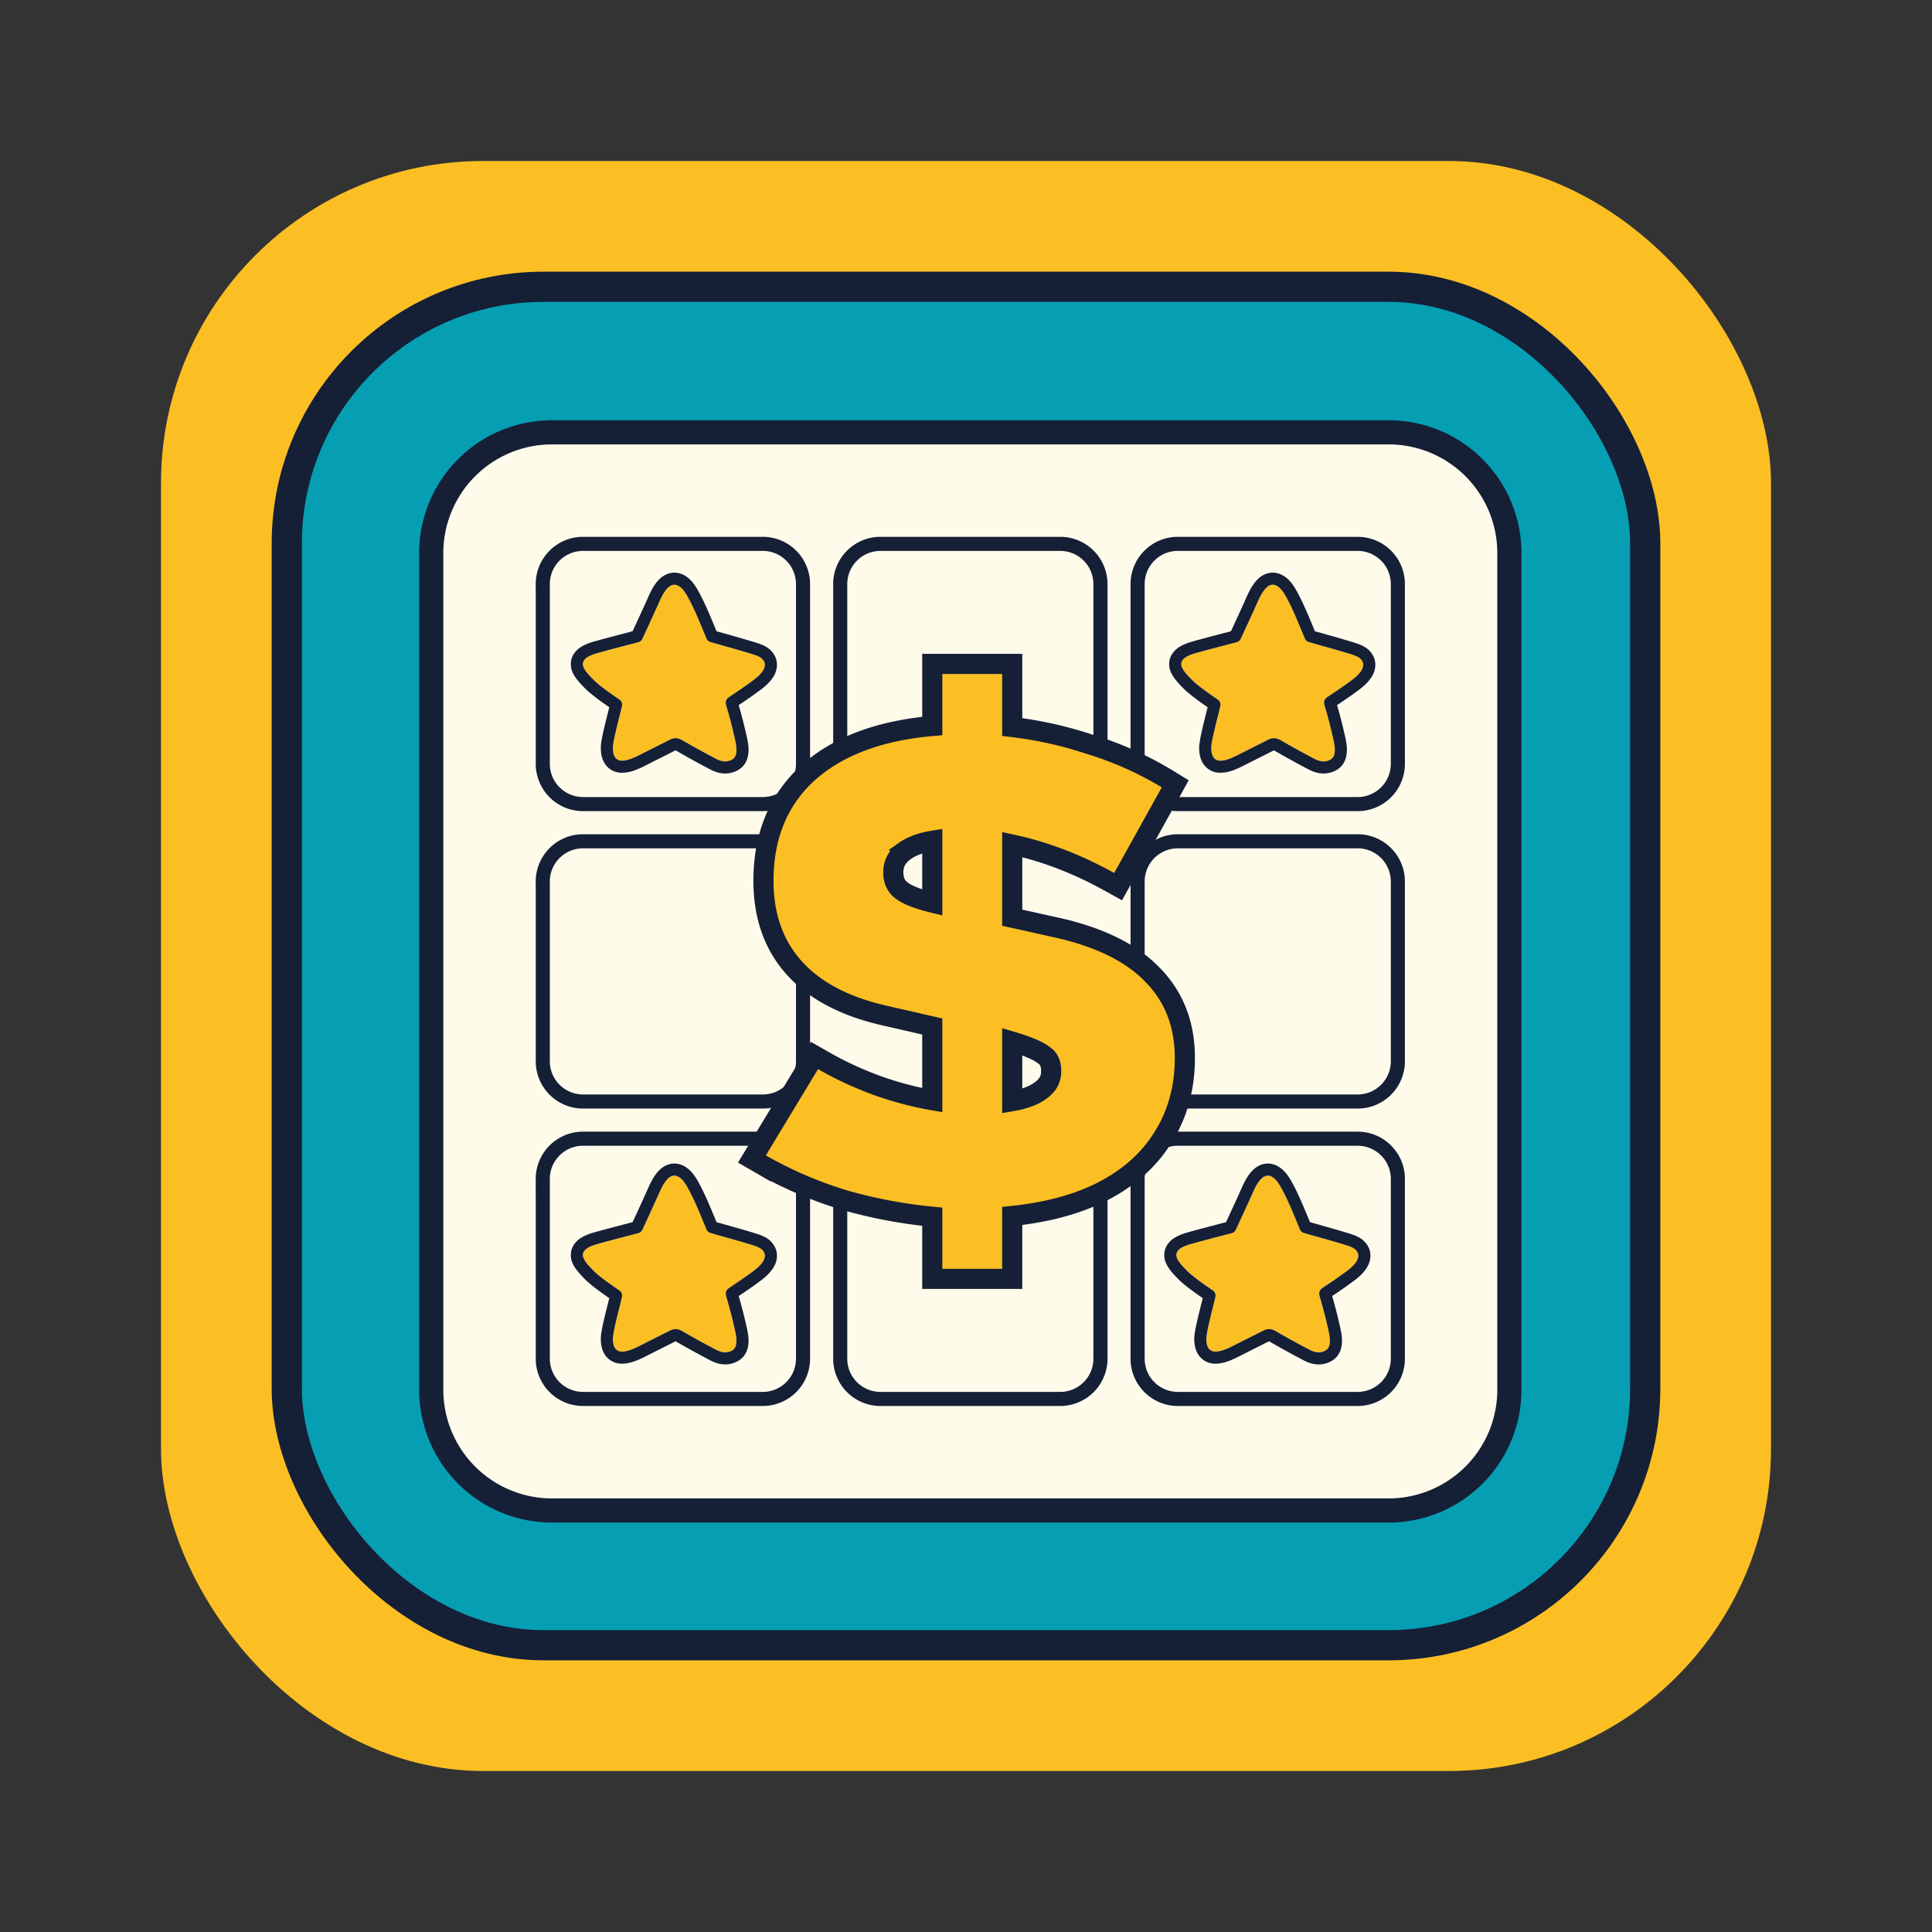
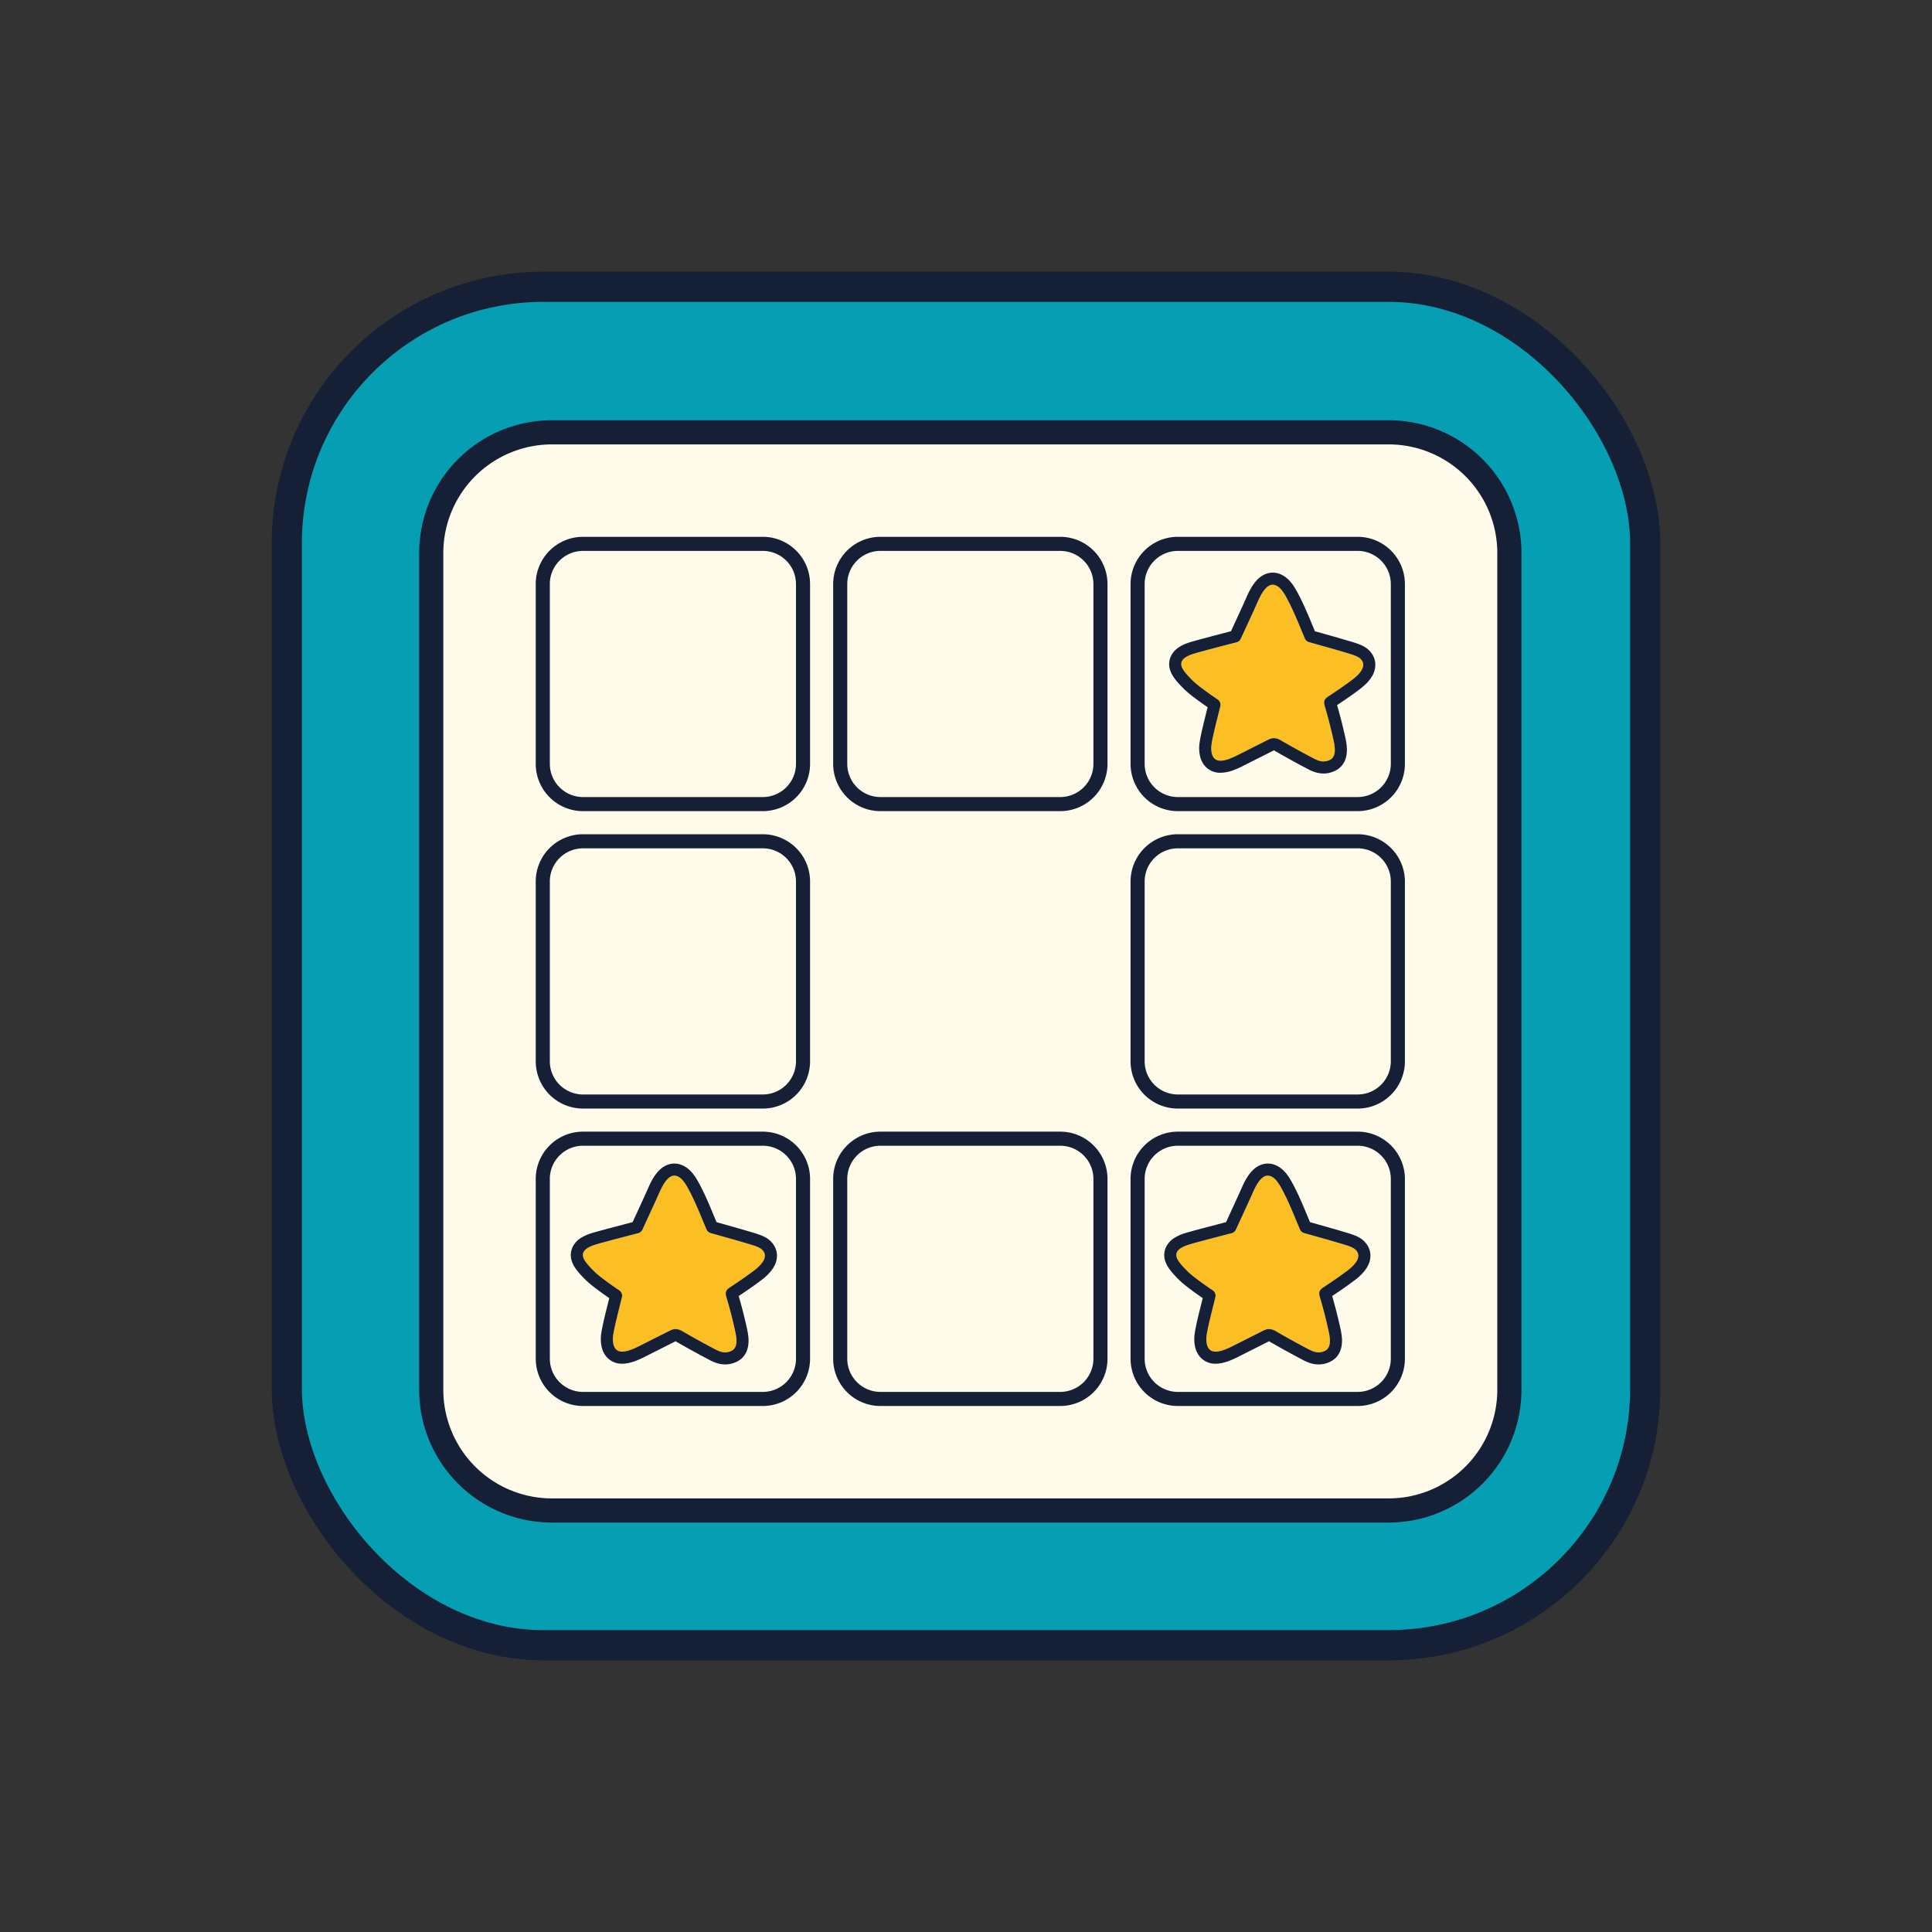
<svg xmlns="http://www.w3.org/2000/svg" width="96" height="96" fill="none">
  <rect width="100%" height="100%" fill="#333333" stroke="none" />
-   <rect x="8" y="8" width="80" height="80" rx="16" fill="#FBBF24" />
  <rect x="14.25" y="14.25" width="67.5" height="67.5" rx="12.75" fill="#069EB3" stroke="#151F36" stroke-width="1.5" />
  <path d="M21.428 27.482a6 6 0 016-6H69a6 6 0 016 6v41.573a6 6 0 01-6 6H27.428a6 6 0 01-6-6V27.482z" fill="#FFFBEB" stroke="#151F36" stroke-width="1.2" />
  <path d="M26.97 29.024a2 2 0 012-2h8.932a2 2 0 012 2v8.931a2 2 0 01-2 2h-8.931a2 2 0 01-2-2v-8.931zM41.75 29.024a2 2 0 012-2h8.931a2 2 0 012 2v8.931a2 2 0 01-2 2H43.75a2 2 0 01-2-2v-8.931zM56.527 29.024a2 2 0 012-2h8.932a2 2 0 012 2v8.931a2 2 0 01-2 2h-8.932a2 2 0 01-2-2v-8.931zM26.97 43.803a2 2 0 012-2h8.932a2 2 0 012 2v8.931a2 2 0 01-2 2h-8.931a2 2 0 01-2-2v-8.931zM26.97 58.581a2 2 0 012-2h8.932a2 2 0 012 2v8.932a2 2 0 01-2 2h-8.931a2 2 0 01-2-2V58.58zM41.75 58.581a2 2 0 012-2h8.931a2 2 0 012 2v8.932a2 2 0 01-2 2H43.75a2 2 0 01-2-2V58.58zM56.527 43.803a2 2 0 012-2h8.932a2 2 0 012 2v8.931a2 2 0 01-2 2h-8.932a2 2 0 01-2-2v-8.931zM56.527 58.581a2 2 0 012-2h8.932a2 2 0 012 2v8.932a2 2 0 01-2 2h-8.932a2 2 0 01-2-2V58.58z" stroke="#151F36" stroke-width=".7" />
-   <path d="M46.324 63.047v.5h3.973V60.42c1.657-.17 3.103-.547 4.331-1.14l.003-.002c1.366-.672 2.42-1.58 3.138-2.733.742-1.152 1.106-2.488 1.106-3.988 0-1.654-.538-3.049-1.63-4.144-1.057-1.084-2.62-1.837-4.63-2.298h-.002l-2.316-.516v-3.634c1.622.35 3.23.965 4.824 1.85l.437.242.243-.437 2.363-4.252.233-.42-.408-.25a16.92 16.92 0 00-3.845-1.715 19.539 19.539 0 00-3.847-.858V32.99h-3.973v3.084c-2.519.22-4.547.942-6.039 2.209h0l-.003.003c-1.573 1.36-2.346 3.206-2.346 5.481 0 1.733.503 3.194 1.54 4.34 1.03 1.14 2.532 1.91 4.453 2.35l2.395.549v3.66a16.388 16.388 0 01-2.466-.633 16.944 16.944 0 01-2.962-1.343l-.424-.243-.253.418-2.592 4.288-.264.437.442.255a19.972 19.972 0 004.262 1.818h0l.009.003a24.45 24.45 0 004.248.792v2.59zm5.36-8.845h0l-.01.007c-.298.22-.747.396-1.377.506V51.76c.822.244 1.318.47 1.553.656l.014.012.015.01c.22.15.354.38.354.792 0 .387-.16.701-.549.972zm-6.74-11.908c.339-.239.792-.417 1.38-.515v3.07c-.796-.195-1.292-.412-1.55-.62-.25-.201-.386-.476-.386-.887 0-.418.167-.757.556-1.048z" fill="#FBBF24" stroke="#151F36" />
  <path d="M33.908 66.146c.524.305 1.055.597 1.592.88.22.116.51.267.855.093.405-.206.2-.864.097-1.322a21.46 21.46 0 00-.357-1.345c-.063-.205-.042-.342.155-.471.202-.133.875-.58 1.26-.881.294-.23.727-.654.352-1.008-.1-.093-.262-.161-.595-.262-.648-.197-1.302-.375-1.954-.56a.318.318 0 01-.21-.185c-.295-.7-.57-1.42-.94-2.085-.136-.245-.308-.487-.534-.563-.29-.097-.57.15-.86.815-.173.392-.67 1.468-.846 1.85a.317.317 0 01-.21.174s-1.492.386-1.986.527c-.315.091-.895.262-.736.697.052.143.194.337.537.676.275.273.927.726 1.246.942a.314.314 0 01.13.334c-.115.503-.451 1.717-.45 2.077.001.323.093.624.45.632.27.005.624-.156.881-.286.503-.255 1.006-.508 1.51-.762.214-.108.404-.09.613.033z" fill="#FBBF24" />
  <path fill-rule="evenodd" clip-rule="evenodd" d="M37.037 65.665v.001l.026.11c.046.196.115.486.13.744.016.303-.028.86-.568 1.134-.626.317-1.167.03-1.385-.086l-.02-.011a43.192 43.192 0 01-1.65-.911 592.76 592.76 0 01-.36.181l-1.154.583a4.591 4.591 0 01-.502.223c-.18.065-.418.133-.663.128a.992.992 0 01-.865-.496c-.146-.253-.172-.536-.172-.734 0-.155.031-.35.064-.52.035-.186.083-.397.133-.606.054-.225.106-.433.153-.618.026-.102.05-.197.07-.283-.345-.238-.894-.63-1.169-.901-.34-.337-.576-.615-.679-.898a.95.95 0 01.025-.74 1.1 1.1 0 01.4-.444c.243-.16.544-.247.691-.29.006 0 .012-.003.017-.004h.001c.256-.073.76-.207 1.193-.32l.568-.15.112-.028c.21-.453.631-1.367.785-1.718.155-.355.337-.674.57-.89.263-.245.627-.387 1.029-.254l.005.001c.249.085.432.247.558.392.129.147.23.31.306.448.316.565.568 1.175.802 1.742l.116.278.396.112c.477.134.962.27 1.44.416.31.093.615.194.834.4.185.176.309.401.33.663a1.09 1.09 0 01-.142.612c-.16.292-.425.518-.583.641-.344.27-.892.64-1.174.827.122.412.257.936.332 1.266zm-.376-1.417v.003-.003zm-1.005-3.396l.001.003m-2.89-1.603c-.172.392-.669 1.468-.845 1.85a.318.318 0 01-.209.174s-1.493.386-1.987.527c-.315.091-.894.262-.736.697.052.143.194.337.538.676.274.273.926.726 1.245.942a.314.314 0 01.131.334c-.03.127-.072.298-.12.49-.143.57-.331 1.317-.33 1.587 0 .323.092.624.45.632.27.005.623-.156.88-.286.385-.196.77-.39 1.156-.584l.354-.178c.214-.108.404-.09.613.033a42.74 42.74 0 001.592.88c.22.116.51.267.855.093.365-.185.235-.737.13-1.18a21.46 21.46 0 00-.39-1.487c-.063-.205-.041-.342.156-.471.201-.133.875-.58 1.26-.881.293-.23.726-.654.352-1.008-.1-.093-.263-.161-.596-.262-.472-.143-.948-.277-1.423-.41l-.53-.15a.318.318 0 01-.21-.185l-.175-.42c-.234-.565-.47-1.133-.766-1.665-.136-.245-.307-.487-.534-.564-.29-.096-.57.152-.86.816zm-2.448 5.065l.002-.004" fill="#151F36" />
  <path d="M63.64 36.783a42.59 42.59 0 001.592.88c.22.117.51.267.855.093.406-.205.2-.863.098-1.321-.08-.35-.231-.936-.357-1.345-.064-.206-.042-.342.155-.472.201-.132.875-.579 1.26-.88.293-.23.726-.654.352-1.008-.1-.094-.263-.162-.596-.263-.648-.196-1.302-.375-1.953-.56a.317.317 0 01-.21-.184c-.295-.7-.57-1.42-.94-2.085-.137-.245-.308-.487-.534-.564-.291-.096-.571.151-.861.816-.172.392-.67 1.467-.846 1.849a.318.318 0 01-.209.175s-1.493.385-1.987.527c-.315.09-.894.261-.736.697.052.143.194.337.538.676.274.273.927.726 1.246.942a.314.314 0 01.13.334c-.116.503-.452 1.716-.45 2.077 0 .323.093.624.45.631.27.006.623-.155.88-.286.503-.255 1.007-.508 1.51-.761.214-.108.404-.09.613.032z" fill="#FBBF24" />
  <path fill-rule="evenodd" clip-rule="evenodd" d="M66.77 36.303l.025.111c.047.196.116.485.13.744.016.303-.028.86-.568 1.133-.625.317-1.167.03-1.384-.085a43.253 43.253 0 01-1.67-.922.144.144 0 00-.007.002l-.354.179c-.385.194-.77.387-1.154.582a4.591 4.591 0 01-.502.224 1.87 1.87 0 01-.662.127.992.992 0 01-.865-.496c-.147-.252-.172-.535-.173-.733 0-.155.032-.35.064-.521.036-.186.084-.397.134-.606a50.144 50.144 0 01.223-.9c-.345-.238-.895-.63-1.17-.902-.34-.337-.576-.614-.679-.897a.95.95 0 01.025-.74c.102-.216.267-.356.4-.444.244-.16.544-.247.691-.29l.018-.004c.256-.074.76-.207 1.193-.321l.569-.149.111-.029c.21-.452.632-1.366.785-1.717.156-.356.338-.674.571-.891.262-.244.627-.386 1.028-.253l.005.001c.25.085.432.247.559.392.128.146.229.31.306.448.315.565.567 1.174.802 1.741l.115.28.396.11c.478.135.962.271 1.44.416.31.094.615.194.834.401.186.175.31.4.33.663a1.09 1.09 0 01-.141.612c-.16.292-.426.518-.583.64v.001c-.344.27-.893.64-1.174.826.122.413.257.937.331 1.267zm-.377-1.417v.003-.003zm-1.005-3.397l.002.004M62.5 29.89c-.172.392-.67 1.467-.846 1.849a.318.318 0 01-.208.175s-1.493.385-1.988.527c-.314.09-.894.261-.736.697.052.142.194.337.538.676.275.273.927.726 1.246.942a.314.314 0 01.13.334 27.8 27.8 0 01-.12.49c-.143.57-.331 1.317-.33 1.587.001.323.093.624.45.631.27.006.623-.155.88-.286.386-.195.771-.39 1.157-.583.118-.06.235-.12.353-.178.215-.108.404-.09.614.032.524.306 1.055.598 1.592.88.22.117.51.267.854.093.365-.185.235-.737.131-1.18l-.033-.141c-.08-.35-.231-.936-.357-1.345-.063-.206-.042-.342.155-.472.202-.132.875-.579 1.26-.88.293-.23.726-.654.352-1.008-.1-.094-.262-.162-.595-.263-.473-.143-.948-.276-1.424-.41l-.53-.15a.316.316 0 01-.21-.184l-.175-.421c-.234-.564-.469-1.133-.765-1.664-.137-.245-.308-.487-.534-.564-.291-.096-.57.151-.861.816zm-2.448 5.065l.001-.005" fill="#151F36" />
-   <path d="M33.908 36.783c.524.306 1.055.598 1.592.88.22.117.51.267.855.093.405-.205.2-.863.097-1.321a21.46 21.46 0 00-.357-1.345c-.063-.206-.042-.342.155-.472.202-.132.875-.579 1.26-.88.294-.23.727-.654.352-1.008-.1-.094-.262-.162-.595-.263-.648-.196-1.302-.375-1.954-.56a.318.318 0 01-.21-.184c-.295-.7-.57-1.42-.94-2.085-.136-.245-.308-.487-.534-.564-.29-.096-.57.151-.86.816-.173.392-.67 1.467-.846 1.849a.318.318 0 01-.21.175s-1.492.385-1.986.527c-.315.09-.895.261-.736.697.052.143.194.337.537.676.275.273.927.726 1.246.942a.314.314 0 01.13.334c-.115.503-.451 1.716-.45 2.077.001.323.093.624.45.631.27.006.624-.155.881-.286.503-.255 1.006-.508 1.51-.761.214-.108.404-.09.613.032z" fill="#FBBF24" />
-   <path fill-rule="evenodd" clip-rule="evenodd" d="M37.037 36.303l.026.111c.046.196.115.485.13.744.016.303-.028.86-.568 1.133-.626.317-1.167.03-1.385-.085l-.02-.012a43.337 43.337 0 01-1.65-.91.144.144 0 00-.006.002l-.355.179c-.385.194-.77.387-1.153.582a4.591 4.591 0 01-.502.224 1.87 1.87 0 01-.663.127.992.992 0 01-.865-.496c-.146-.252-.172-.535-.172-.733 0-.155.031-.35.064-.521.035-.186.083-.397.133-.606.054-.224.106-.433.153-.617.026-.102.05-.197.07-.283-.345-.238-.894-.63-1.169-.902-.34-.337-.576-.614-.679-.897a.95.95 0 01.025-.74 1.1 1.1 0 01.4-.444c.243-.16.544-.247.691-.29l.017-.004h.001c.256-.074.76-.207 1.193-.321l.568-.149.112-.029c.21-.452.631-1.366.785-1.717.155-.356.337-.674.57-.891.263-.244.627-.386 1.029-.253l.005.001c.249.085.432.247.558.392.129.146.23.31.306.448.316.565.568 1.174.802 1.741l.116.28.396.11c.477.135.962.271 1.44.416.31.094.615.194.834.401.185.175.309.4.33.663a1.09 1.09 0 01-.142.612c-.16.292-.425.518-.583.64v.001c-.344.27-.892.64-1.174.826.122.413.257.937.332 1.267zm-.376-1.417v.003-.003zm-1.005-3.397l.001.004m-2.89-1.603c-.172.392-.669 1.467-.845 1.849a.318.318 0 01-.209.175s-1.493.385-1.987.527c-.315.09-.894.261-.736.697.052.142.194.337.538.676.274.273.926.726 1.245.941a.314.314 0 01.131.335l-.12.49c-.143.57-.331 1.317-.33 1.587 0 .323.092.624.45.631.27.006.623-.155.88-.286.385-.195.77-.39 1.156-.583.118-.06.236-.12.354-.178.214-.108.404-.09.613.032a42.74 42.74 0 001.592.88c.22.117.51.267.855.093.365-.185.235-.737.13-1.18a21.46 21.46 0 00-.39-1.487c-.063-.205-.041-.34.156-.47.201-.133.875-.58 1.26-.881.293-.23.726-.654.352-1.008-.1-.094-.263-.162-.596-.263-.472-.143-.948-.276-1.423-.41l-.53-.15a.317.317 0 01-.21-.184l-.175-.421c-.234-.564-.47-1.133-.766-1.664-.136-.245-.307-.487-.534-.564-.29-.096-.57.151-.86.816zm-2.448 5.065l.002-.005" fill="#151F36" />
  <path d="M63.396 66.146c.525.305 1.055.597 1.592.88.22.116.51.267.855.093.405-.206.2-.864.098-1.322-.08-.35-.232-.936-.357-1.345-.064-.205-.043-.342.155-.471.201-.133.875-.58 1.26-.881.293-.23.726-.654.352-1.008-.1-.093-.263-.161-.596-.262-.648-.197-1.302-.375-1.953-.56a.318.318 0 01-.21-.185c-.296-.7-.57-1.42-.94-2.085-.137-.245-.309-.487-.535-.563-.29-.097-.57.15-.86.815-.173.392-.67 1.468-.846 1.85a.317.317 0 01-.209.174s-1.493.386-1.987.527c-.315.091-.894.262-.736.697.052.143.194.337.538.676.274.273.926.726 1.245.942a.314.314 0 01.131.334c-.116.503-.452 1.717-.45 2.077 0 .323.092.624.45.632.27.005.623-.156.88-.286.503-.255 1.007-.508 1.51-.762.214-.108.404-.09.613.033z" fill="#FBBF24" />
  <path fill-rule="evenodd" clip-rule="evenodd" d="M66.525 65.665v.001l.026.11c.047.196.116.486.13.744.016.303-.028.86-.568 1.134-.625.317-1.167.03-1.384-.086l-.021-.011a43.192 43.192 0 01-1.65-.911.074.074 0 00-.006.003l-.354.178-1.154.583a4.591 4.591 0 01-.502.223c-.18.065-.418.133-.662.128a.992.992 0 01-.865-.496c-.147-.253-.172-.536-.173-.734 0-.155.031-.35.064-.52.036-.186.084-.397.133-.606.054-.225.107-.433.153-.618l.071-.283c-.345-.238-.895-.63-1.17-.901-.34-.337-.576-.615-.679-.898a.95.95 0 01.025-.74 1.1 1.1 0 01.4-.444c.244-.16.544-.247.691-.29.006 0 .012-.003.018-.004.256-.073.76-.207 1.193-.32l.569-.15.111-.028c.21-.453.631-1.367.785-1.718.156-.355.338-.674.57-.89.263-.245.627-.387 1.03-.254l.004.001c.25.085.432.247.559.392.128.147.229.31.306.448.315.565.567 1.175.802 1.742l.115.278.396.112c.478.134.962.27 1.44.416.31.093.615.194.834.4.185.176.31.401.33.663.02.247-.057.458-.142.612-.16.292-.425.518-.582.641a21.7 21.7 0 01-1.174.827c.122.412.257.936.331 1.266zm-.376-1.417zm-1.005-3.397l.002.004m-2.89-1.603c-.172.392-.67 1.468-.846 1.85a.318.318 0 01-.209.174s-1.492.386-1.987.527c-.314.091-.894.262-.736.697.052.143.194.337.538.676.275.273.927.726 1.246.942a.314.314 0 01.13.334c-.029.127-.072.298-.12.49-.143.57-.331 1.317-.33 1.587 0 .323.093.624.45.632.27.005.623-.156.88-.286.386-.196.771-.39 1.157-.584l.353-.178c.215-.108.404-.09.613.033a42.74 42.74 0 001.593.88c.22.116.51.267.854.093.365-.185.235-.737.13-1.18-.01-.049-.022-.096-.032-.142-.08-.35-.231-.936-.357-1.345-.063-.205-.042-.342.155-.471.202-.133.875-.58 1.26-.881.293-.23.726-.654.352-1.008-.1-.093-.262-.161-.596-.262-.472-.143-.948-.277-1.423-.41l-.53-.15a.318.318 0 01-.21-.185l-.175-.42c-.234-.565-.469-1.133-.765-1.665-.137-.245-.308-.487-.534-.564-.291-.096-.571.152-.861.816zm-2.448 5.065v-.004" fill="#151F36" />
</svg>